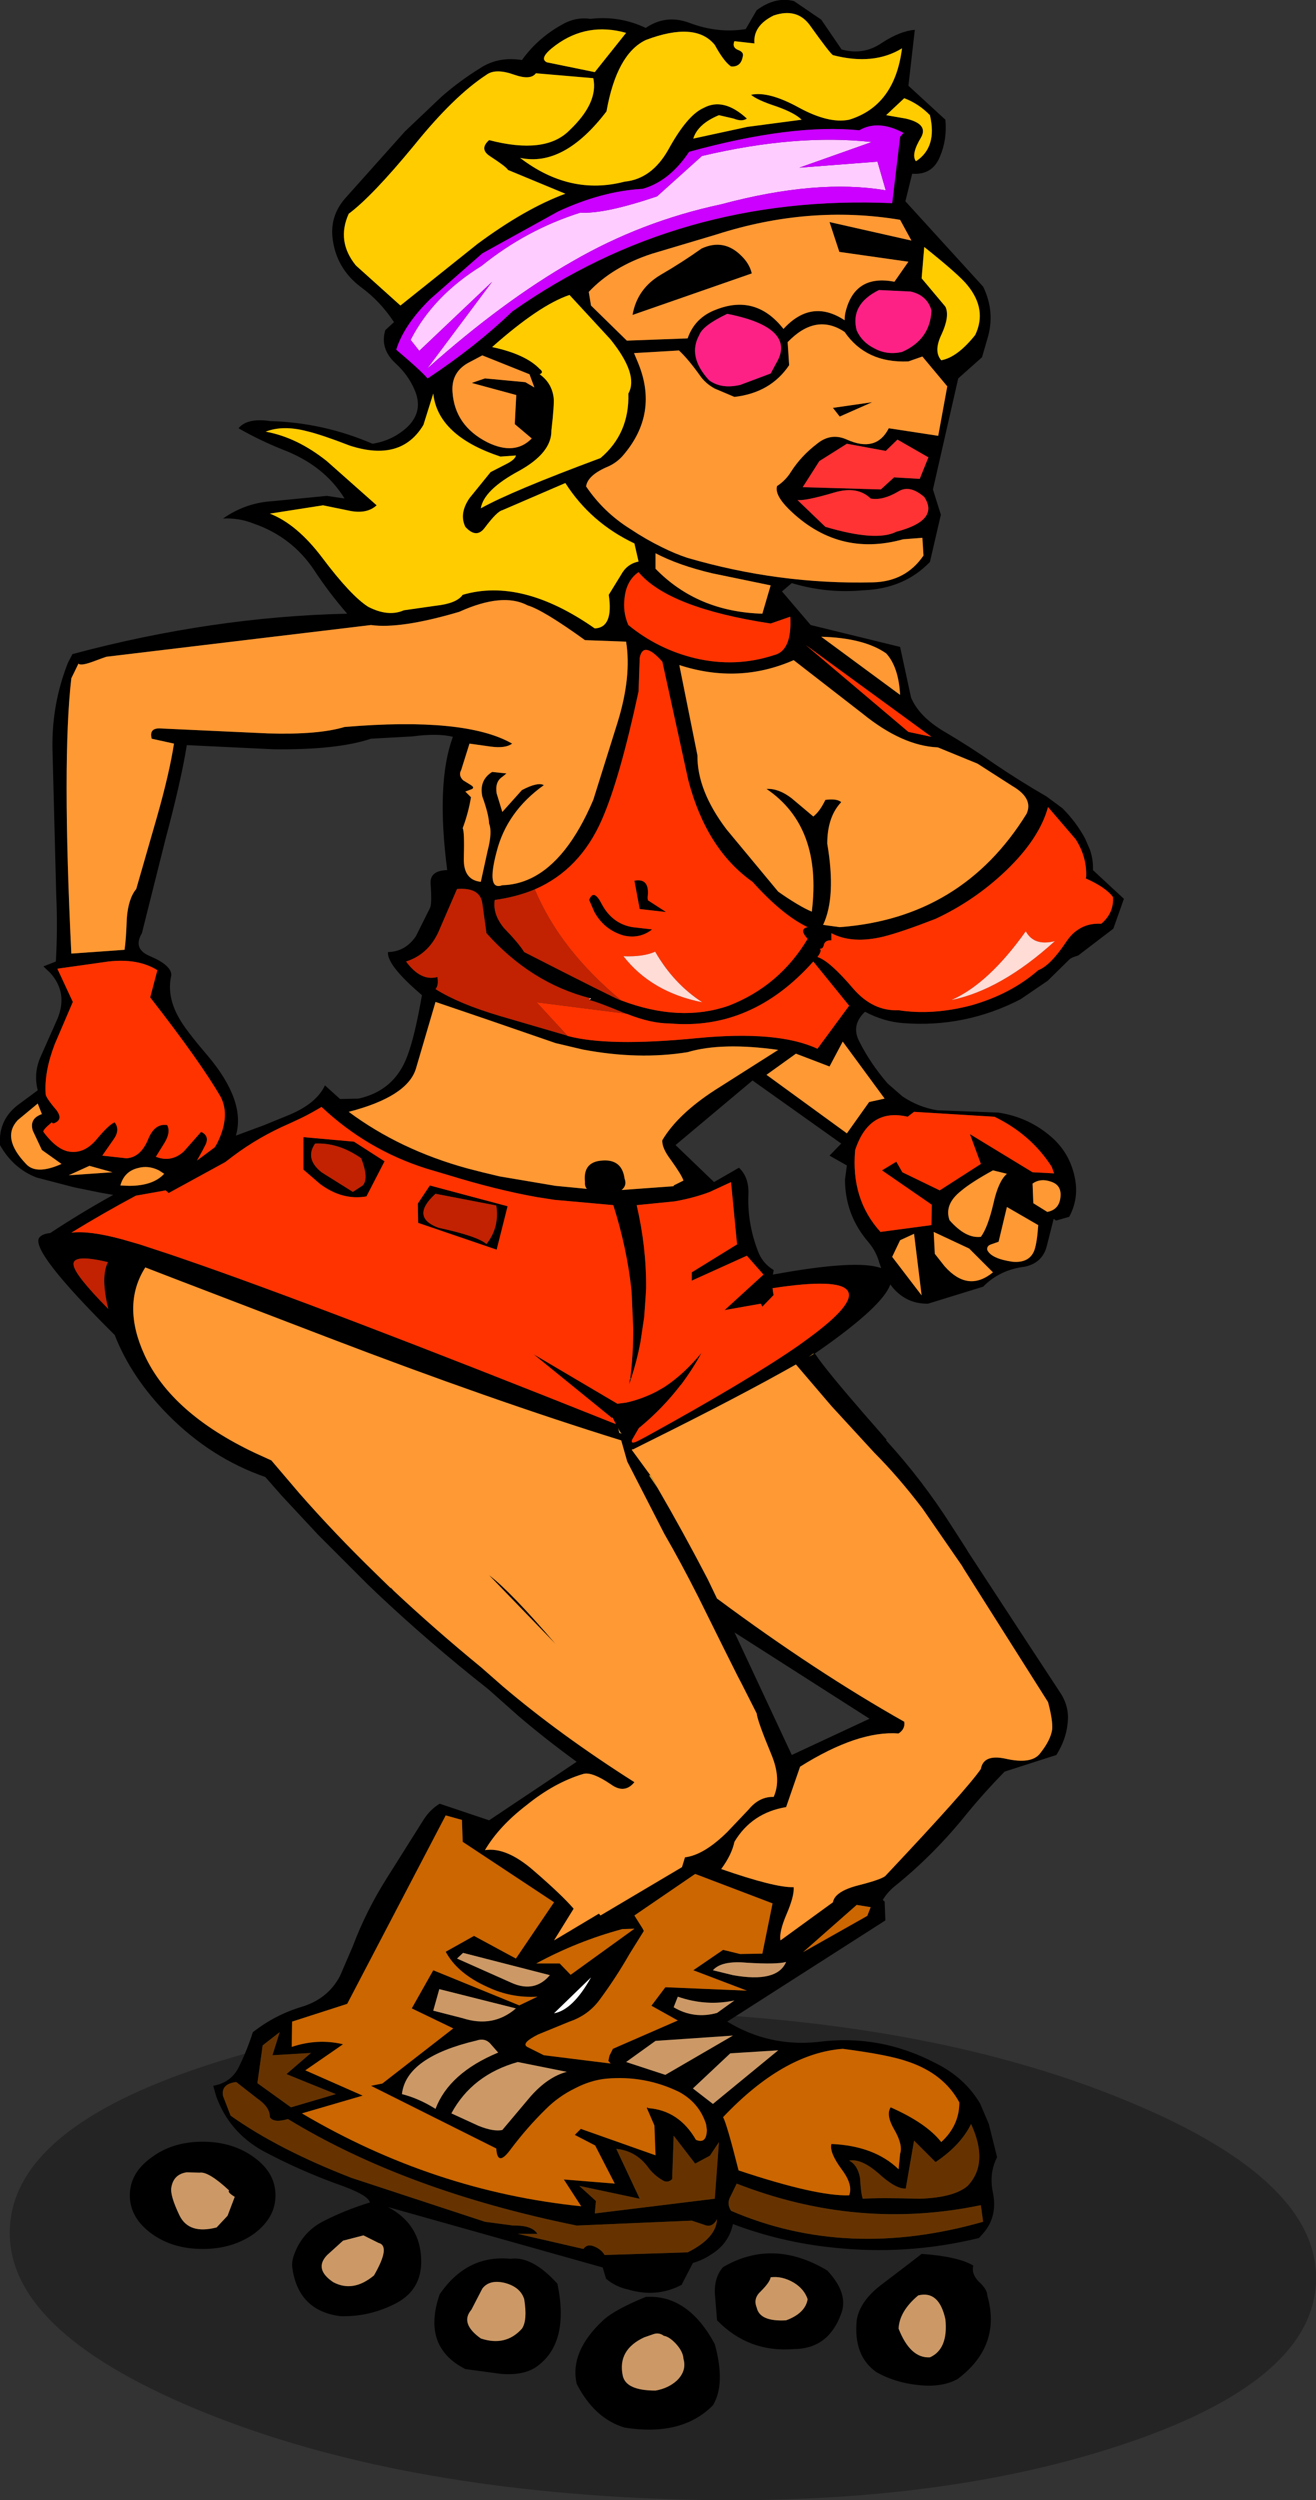
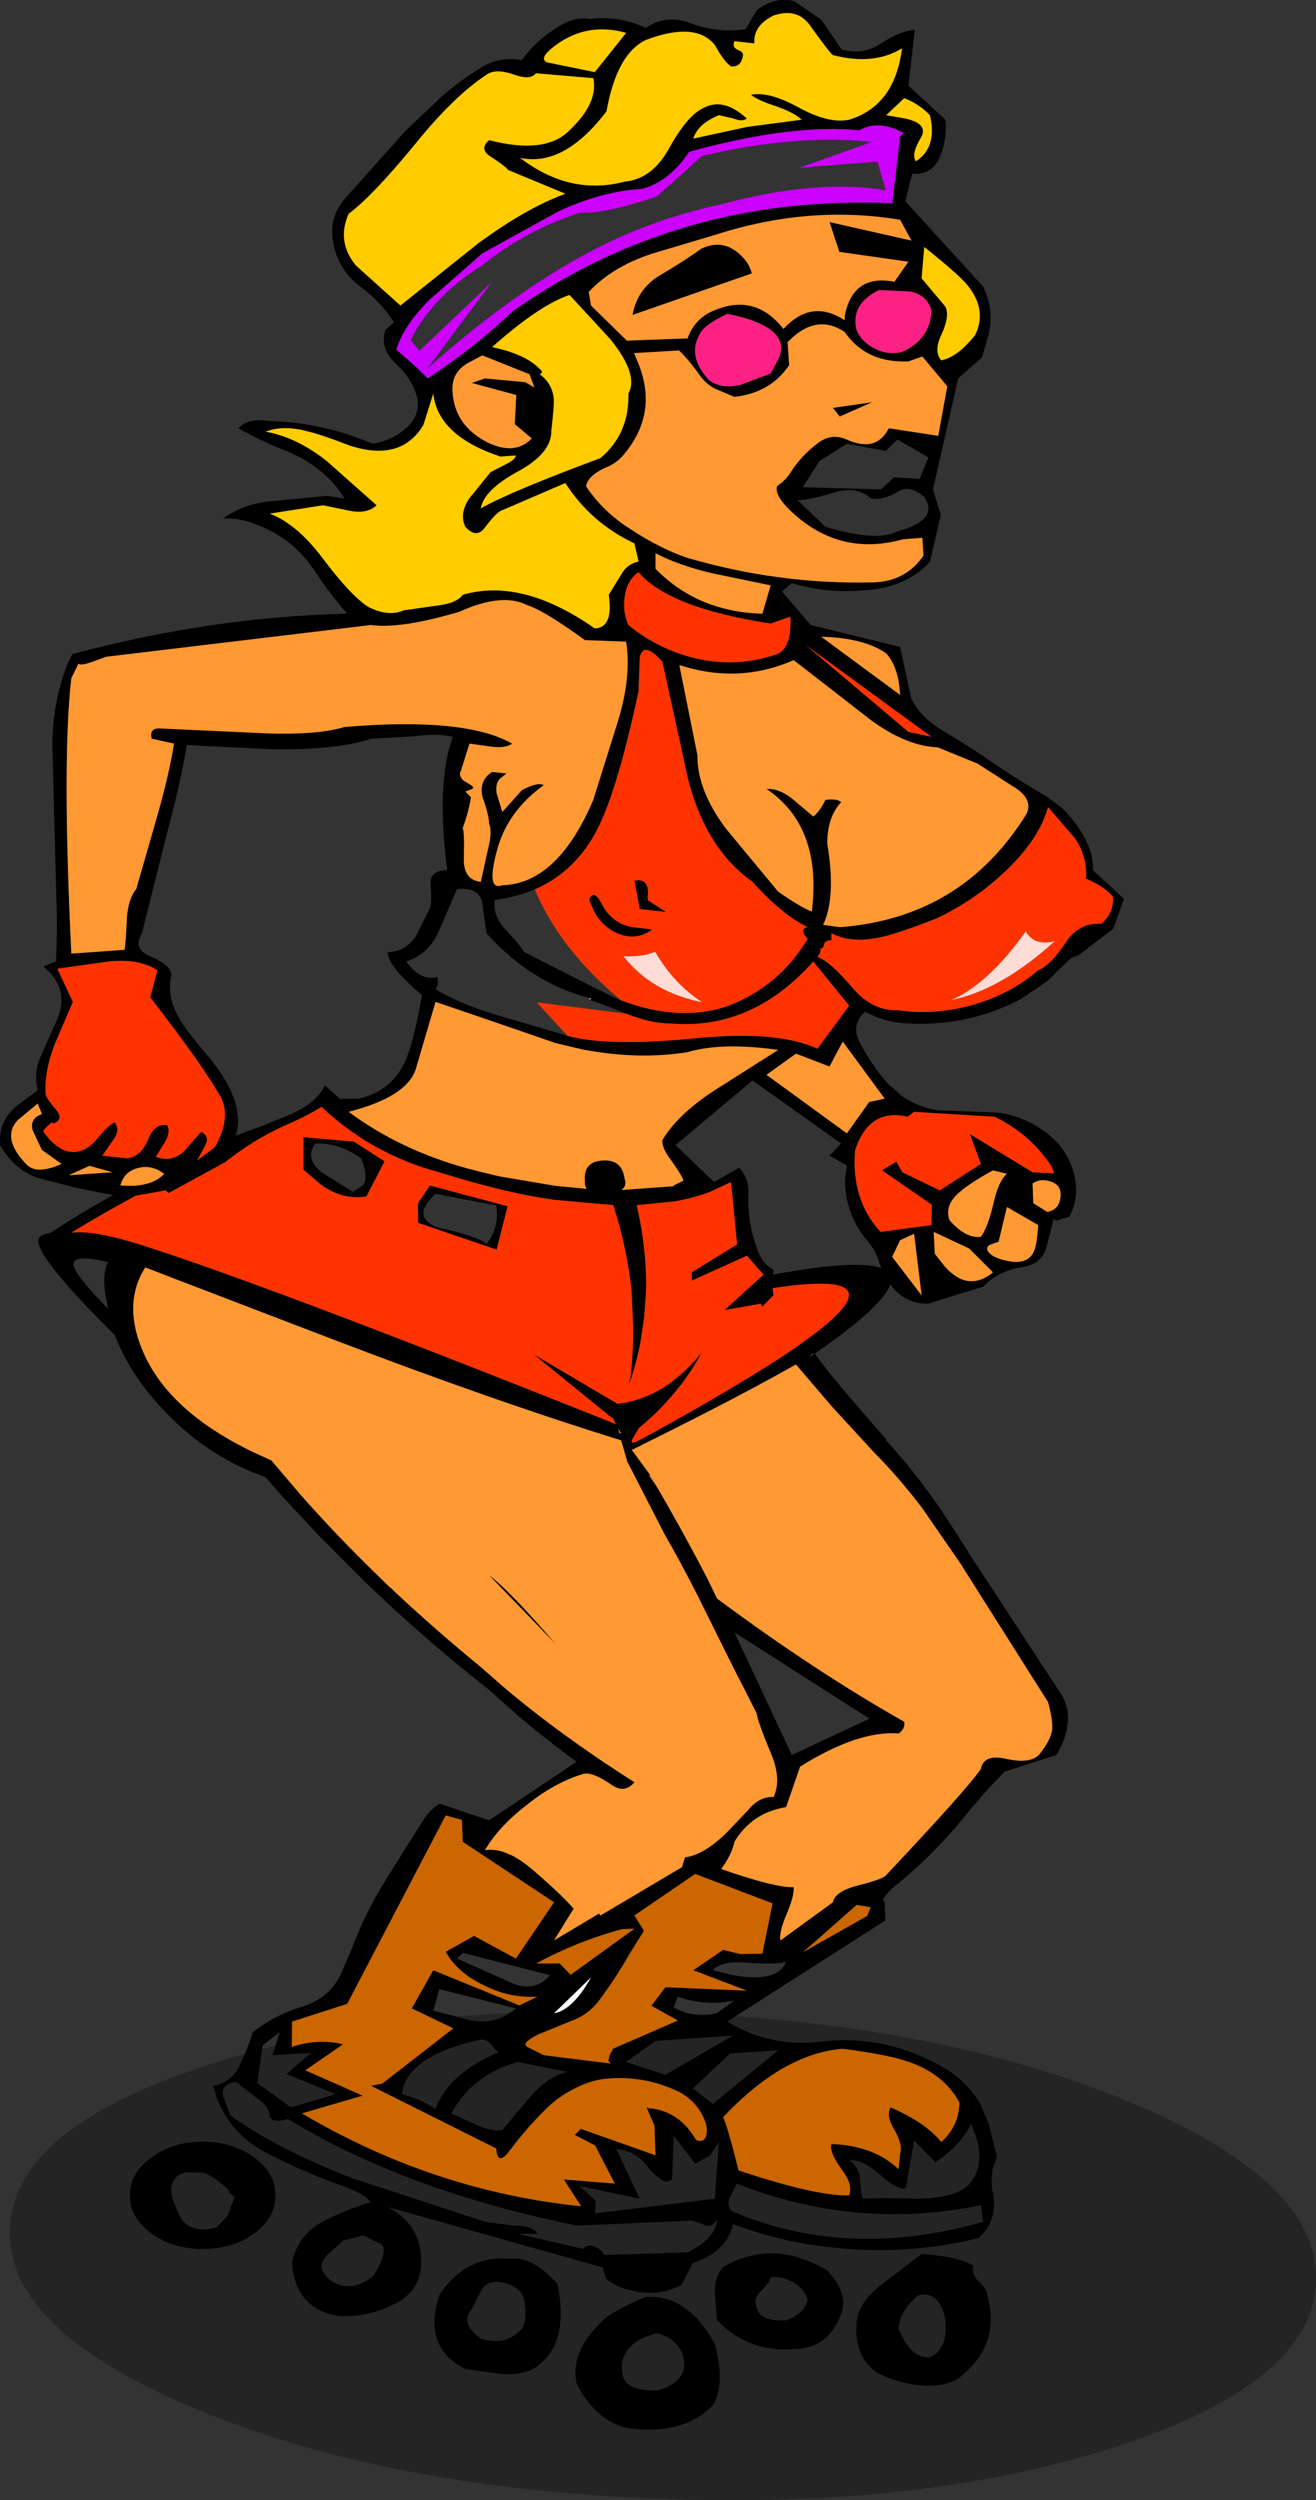
<svg xmlns="http://www.w3.org/2000/svg" height="331.0px" width="174.35px">
  <rect width="100%" height="100%" fill="#333333" stroke="none" />
  <g transform="matrix(1.0, 0.0, 0.0, 1.0, 92.4, 124.65)">
    <path d="M81.95 177.5 Q81.4 190.8 55.7 199.2 30.0 207.6 -5.85 206.15 -41.7 204.65 -66.65 194.2 -91.6 183.75 -91.1 170.45 -90.6 157.1 -64.9 148.75 -39.2 140.35 -3.3 141.8 32.55 143.25 57.5 153.75 82.5 164.2 81.95 177.5" fill="#000000" fill-opacity="0.302" fill-rule="evenodd" stroke="none" />
    <path d="M17.95 -117.35 Q17.55 -117.6 14.9 -121.3 13.2 -123.65 10.1 -122.6 7.35 -121.25 7.55 -118.9 L4.9 -119.2 Q4.55 -118.4 5.35 -118.05 6.2 -117.75 6.0 -117.15 5.75 -115.75 4.45 -115.85 3.5 -116.5 2.3 -118.7 -0.25 -121.85 -6.85 -119.35 -10.7 -117.5 -12.05 -109.9 -17.7 -102.5 -23.5 -103.75 -16.9 -98.7 -9.65 -100.6 -6.05 -100.95 -3.85 -104.85 -1.35 -109.4 0.8 -110.35 3.45 -111.8 6.55 -108.95 5.9 -108.5 4.8 -108.95 L2.85 -109.4 Q0.05 -108.25 -0.55 -106.3 L6.6 -107.85 13.8 -108.8 Q12.9 -109.7 10.5 -110.55 7.9 -111.4 7.1 -112.1 9.45 -112.6 13.45 -110.4 17.4 -108.25 20.1 -108.8 26.15 -110.65 27.1 -118.25 23.35 -115.95 17.95 -117.35 M19.1 -118.1 Q22.0 -117.3 24.4 -118.95 26.85 -120.55 28.8 -120.7 L27.95 -113.3 32.85 -108.8 Q33.1 -106.15 32.1 -103.85 31.1 -101.45 28.45 -101.65 L27.55 -98.0 37.85 -86.7 Q39.5 -83.3 38.4 -79.75 L37.7 -77.35 34.55 -74.55 31.2 -59.85 32.25 -56.5 30.8 -50.25 Q27.4 -46.7 21.95 -46.5 17.15 -46.05 12.5 -47.45 L11.2 -46.35 15.0 -41.9 26.85 -39.0 28.3 -32.3 Q29.35 -29.8 32.6 -27.85 36.1 -25.8 39.3 -23.55 42.7 -21.25 46.25 -19.2 L48.35 -17.65 Q50.15 -15.85 51.35 -13.65 L52.0 -12.15 Q52.45 -10.85 52.4 -9.45 L56.5 -5.65 55.1 -1.7 50.45 1.85 49.85 2.05 Q49.4 2.2 49.05 2.6 L46.4 5.2 42.8 7.65 Q35.45 11.45 27.2 10.8 24.65 10.6 22.2 9.3 20.35 11.05 21.4 13.15 22.9 16.15 25.2 18.8 L27.15 20.5 Q29.3 21.95 31.8 22.35 L39.85 22.65 Q43.6 23.2 46.5 25.55 49.4 27.85 50.05 31.55 50.5 34.15 49.25 36.45 L47.5 36.95 47.2 36.7 46.25 40.45 Q45.65 42.55 43.4 43.05 40.05 43.45 37.85 45.7 L30.55 47.95 Q27.75 48.0 25.9 45.85 L25.55 45.4 Q24.6 48.2 16.35 54.0 L15.55 54.55 15.7 54.75 Q17.05 56.75 21.95 62.4 L25.05 65.95 25.0 66.05 Q29.8 71.3 33.65 77.35 L35.65 80.45 35.85 80.8 43.6 92.65 48.0 99.35 Q49.3 101.25 49.05 103.45 48.85 105.65 47.55 107.7 L40.7 109.9 Q38.05 112.6 35.75 115.4 31.4 120.85 26.05 125.15 25.15 125.9 24.55 126.9 L24.8 127.1 24.9 129.6 3.95 143.0 Q9.45 146.35 15.9 145.7 24.1 144.6 31.55 148.5 35.4 150.4 37.45 153.85 L38.6 156.55 39.7 160.95 Q38.6 163.1 39.15 165.65 39.8 168.85 37.8 171.1 L37.3 171.65 Q27.65 174.0 17.8 172.9 11.05 172.2 4.7 169.8 4.15 172.45 1.7 173.9 0.65 174.6 -0.6 174.95 L-2.1 177.85 Q-5.4 179.6 -9.25 178.45 -10.85 178.1 -12.1 177.05 L-12.55 175.55 -41.0 167.55 Q-36.75 169.8 -36.6 174.45 -36.45 178.7 -40.35 180.5 -43.65 182.1 -47.3 182.0 -52.8 181.3 -53.65 175.75 -53.8 174.85 -53.45 173.9 -52.4 170.95 -49.7 169.5 -46.7 167.95 -43.4 166.95 -43.55 166.05 -46.9 164.8 -52.45 162.85 -57.6 160.1 -62.05 157.6 -63.75 152.9 L-64.15 151.5 Q-61.9 151.1 -60.85 149.2 -59.7 146.9 -58.9 144.4 -55.95 142.1 -52.45 141.05 -48.95 140.0 -47.35 136.95 L-45.65 133.0 Q-43.9 128.35 -41.15 124.0 L-36.3 116.3 Q-35.45 114.95 -34.15 114.15 L-27.6 116.35 -16.0 108.6 Q-20.0 105.7 -23.7 102.55 L-27.7 99.0 Q-35.45 92.9 -42.45 86.3 L-43.75 85.05 -50.25 78.55 -55.05 73.4 -57.25 70.9 Q-64.45 68.4 -70.1 62.7 -75.0 57.75 -77.2 52.1 -88.65 40.75 -87.15 39.15 -86.75 38.7 -85.75 38.6 -81.65 35.9 -77.4 33.55 L-79.1 33.25 -82.55 32.55 -87.55 31.25 Q-90.65 30.05 -92.4 26.95 -92.65 23.45 -89.7 21.4 L-87.4 19.7 Q-88.0 17.35 -86.95 15.1 L-84.75 10.15 Q-83.4 6.75 -85.75 4.15 L-86.65 3.3 -85.0 2.65 Q-84.75 -1.75 -84.95 -6.15 L-85.45 -25.55 Q-85.55 -31.45 -83.4 -36.9 L-82.8 -38.05 Q-64.3 -43.0 -46.4 -43.4 -48.8 -46.15 -50.8 -49.2 -53.75 -53.6 -58.85 -55.35 -60.75 -56.1 -62.85 -56.0 -59.85 -58.1 -56.25 -58.3 L-49.1 -59.0 -46.75 -58.65 Q-49.45 -63.05 -55.0 -65.15 -58.0 -66.35 -60.8 -67.95 -59.65 -69.35 -56.6 -68.9 -49.55 -68.7 -43.05 -65.9 -40.45 -66.3 -38.5 -68.05 -36.2 -70.2 -37.5 -73.1 -38.35 -75.05 -40.0 -76.55 -42.1 -78.5 -41.35 -80.95 L-40.2 -82.0 Q-42.05 -84.8 -44.6 -86.65 -47.9 -89.15 -48.35 -93.2 -48.65 -96.05 -46.75 -98.3 L-38.75 -107.25 -33.9 -111.85 Q-31.5 -113.95 -28.75 -115.65 -26.35 -117.2 -23.25 -116.7 -21.2 -119.55 -18.1 -121.3 -16.2 -122.45 -14.2 -122.15 -10.3 -122.6 -6.85 -120.95 -4.15 -122.8 -1.0 -121.6 2.75 -120.2 6.4 -120.8 L7.85 -123.3 Q10.35 -125.15 12.8 -124.5 L16.4 -122.05 19.1 -118.1 M27.6 -108.95 Q30.6 -108.25 29.65 -106.5 28.25 -104.2 28.95 -103.3 31.8 -105.15 30.8 -109.4 29.35 -110.9 27.4 -111.65 L25.0 -109.4 27.6 -108.95 M26.85 -106.55 L27.3 -107.05 Q23.95 -108.85 21.45 -107.4 12.55 -108.3 -1.1 -104.55 -3.7 -100.65 -7.25 -99.65 -12.65 -99.35 -18.45 -96.65 L-28.5 -91.1 -35.4 -85.05 Q-38.9 -81.6 -39.9 -78.35 -36.75 -75.7 -35.75 -74.55 -29.4 -78.75 -24.55 -83.4 -2.4 -99.0 25.8 -97.75 L26.85 -106.55 M30.05 -91.95 L29.7 -87.8 32.85 -84.05 Q33.45 -82.8 32.35 -80.4 31.25 -78.15 32.3 -76.95 34.45 -77.35 36.8 -80.3 38.4 -83.65 35.8 -86.85 34.75 -88.2 30.05 -91.95 M26.1 -87.35 L27.95 -90.0 18.8 -91.3 17.5 -95.25 28.35 -92.8 26.85 -95.55 Q14.8 -97.55 2.5 -93.6 L-6.05 -91.05 Q-11.25 -89.35 -14.4 -86.0 L-14.1 -84.2 -9.35 -79.55 -1.3 -79.85 Q-0.35 -82.6 2.45 -83.65 7.75 -85.75 11.4 -81.1 15.1 -85.15 19.5 -82.25 19.5 -82.9 19.65 -83.45 20.9 -88.35 26.1 -87.35 M28.25 -86.05 L24.05 -86.25 Q20.2 -84.35 21.1 -80.9 21.8 -79.35 23.4 -78.55 25.1 -77.6 27.1 -78.05 30.85 -79.7 31.0 -83.55 30.45 -85.55 28.25 -86.05 M29.8 -77.45 L27.95 -76.8 Q22.35 -76.55 19.5 -80.7 15.7 -83.25 11.95 -79.35 L12.15 -76.3 Q9.7 -72.65 4.9 -72.1 L2.3 -73.2 Q1.2 -73.8 0.5 -74.7 -1.2 -77.1 -2.45 -78.25 L-8.4 -77.9 -7.9 -76.7 Q-5.05 -69.9 -9.9 -64.3 -10.7 -63.4 -11.8 -62.9 -14.55 -61.75 -14.75 -60.25 -12.45 -56.85 -8.95 -54.65 -6.85 -53.25 -4.7 -52.2 -3.0 -51.35 -1.35 -50.8 10.8 -47.25 23.25 -47.55 27.6 -47.65 29.95 -51.1 L29.8 -53.45 27.25 -53.25 Q18.6 -50.85 12.1 -57.25 10.2 -59.15 10.55 -60.3 11.7 -61.05 12.4 -62.2 13.75 -64.3 15.85 -65.9 17.7 -67.4 19.8 -66.45 23.7 -64.7 25.35 -67.95 L31.9 -66.95 33.1 -73.5 29.8 -77.45 M5.8 -90.8 Q6.9 -89.75 7.2 -88.45 L-8.6 -82.95 Q-8.0 -86.4 -4.9 -88.25 -2.05 -89.9 0.55 -91.75 3.5 -93.1 5.8 -90.8 M3.95 -83.1 Q0.7 -81.55 0.25 -80.3 -1.35 -77.45 1.55 -74.3 3.2 -73.1 5.7 -73.7 L9.7 -75.2 10.7 -77.05 Q11.25 -78.2 11.0 -79.2 10.3 -81.85 3.95 -83.1 M19.8 -65.9 L16.15 -63.6 13.95 -60.15 24.3 -59.85 26.05 -61.45 29.45 -61.25 30.6 -64.1 26.5 -66.45 24.95 -64.95 19.8 -65.9 M17.95 -70.65 L23.15 -71.4 18.85 -69.5 17.95 -70.65 M13.25 -58.45 L16.95 -54.9 Q23.7 -52.9 26.35 -54.25 32.1 -55.75 30.05 -58.85 28.15 -60.5 26.65 -59.6 24.55 -58.35 22.95 -58.65 21.2 -60.35 18.15 -59.45 14.25 -58.3 13.25 -58.45 M31.85 -25.7 Q27.15 -25.9 21.9 -30.15 L12.75 -37.25 Q5.45 -34.05 -2.4 -36.6 L0.0 -24.65 Q-0.05 -20.0 3.85 -14.85 L10.7 -6.6 Q13.4 -4.7 15.15 -3.95 16.55 -15.2 9.15 -20.2 10.75 -20.3 12.5 -18.95 L15.35 -16.55 Q16.2 -17.2 16.95 -18.75 18.5 -18.95 19.05 -18.45 17.2 -16.5 17.2 -12.95 18.4 -5.9 16.65 -2.2 L18.85 -1.9 Q35.05 -3.1 43.6 -16.9 44.55 -18.95 41.7 -20.6 L37.1 -23.55 31.85 -25.7 M26.85 -32.65 Q26.65 -36.35 25.0 -38.15 22.05 -40.2 16.4 -40.35 L26.85 -32.65 M12.3 -43.0 L9.7 -42.1 Q-3.8 -44.15 -7.8 -48.9 -9.4 -47.8 -9.65 -45.5 -9.9 -43.6 -9.15 -41.9 -5.25 -38.7 -0.3 -37.5 5.05 -36.25 10.1 -37.9 12.55 -38.45 12.3 -43.0 M27.95 -27.75 L31.0 -27.1 14.35 -39.25 27.95 -27.75 M9.7 -47.15 L1.95 -48.75 Q-2.5 -49.8 -5.55 -51.4 L-5.55 -49.35 Q0.0 -43.65 8.6 -43.4 L9.7 -47.15 M-10.1 7.8 Q-2.3 10.75 4.15 8.5 10.85 5.9 14.6 -0.35 13.4 -1.65 14.6 -1.9 11.25 -3.5 7.3 -7.9 1.2 -12.2 -1.2 -21.3 L-4.65 -37.05 Q-7.2 -39.9 -7.65 -37.55 L-7.8 -33.1 Q-10.3 -21.5 -12.65 -16.15 -15.55 -9.5 -21.55 -6.9 -23.95 -5.9 -26.85 -5.5 -27.15 -3.6 -25.6 -1.75 -23.7 0.2 -22.95 1.4 -11.0 7.5 -10.15 7.8 L-10.1 7.8 M47.25 30.7 L46.95 29.85 Q44.2 25.55 39.35 23.2 L28.7 22.55 27.85 23.2 Q22.75 22.0 20.9 27.6 20.3 34.1 24.25 38.45 L31.0 37.55 31.05 34.85 24.45 30.3 26.35 29.15 27.15 30.55 32.1 32.95 37.55 29.45 36.1 25.5 44.4 30.55 47.25 30.7 M17.75 -1.1 L17.75 -0.15 Q16.9 -0.2 16.75 0.45 16.65 1.0 16.2 0.95 16.55 1.2 15.9 2.05 17.5 2.55 20.65 6.25 23.25 9.25 26.65 9.1 31.15 9.8 36.3 8.45 41.55 6.95 45.15 3.8 46.75 3.2 48.85 0.05 49.55 -1.0 50.4 -1.55 51.7 -2.45 53.5 -2.35 55.2 -3.8 55.05 -5.9 54.05 -7.2 51.45 -8.35 L51.5 -8.6 Q51.6 -11.2 50.1 -13.55 L46.45 -17.8 Q45.3 -13.6 40.85 -9.35 36.7 -5.4 31.55 -3.0 27.05 -1.25 24.65 -0.65 20.5 0.35 17.75 -1.1 M2.35 19.65 L10.7 14.35 Q3.25 13.3 -1.3 14.65 -7.8 15.7 -15.2 14.3 L-18.8 13.45 Q-29.5 9.75 -34.7 8.0 L-37.3 16.85 Q-38.45 20.55 -46.2 22.55 -39.4 27.6 -30.45 30.05 L-28.5 30.55 -26.2 31.1 -18.8 32.35 -14.65 32.75 Q-14.95 32.4 -14.9 31.85 -15.2 29.15 -12.6 29.0 -10.0 28.8 -9.65 31.4 -9.3 32.3 -10.05 32.9 L-3.15 32.4 -3.15 32.3 -1.85 31.65 Q-2.1 30.9 -3.5 28.95 -4.75 27.3 -4.65 26.3 -2.6 22.85 2.35 19.65 M22.75 21.25 L24.8 20.8 19.25 13.25 17.5 16.55 13.05 14.85 9.15 17.65 19.8 25.4 22.75 21.25 M41.75 42.4 Q44.0 42.6 44.65 40.85 45.0 39.8 45.15 37.55 L41.0 35.15 39.9 39.75 38.9 40.1 Q38.3 40.3 38.4 40.85 38.95 42.0 41.75 42.4 M44.4 32.05 L44.5 34.65 46.35 35.8 Q47.95 35.5 48.1 33.8 48.25 32.25 46.85 31.8 45.45 31.3 44.4 32.05 M-17.2 12.5 Q-11.85 13.95 -0.1 12.8 10.65 11.75 15.9 14.2 L20.1 8.5 15.35 2.65 Q7.2 11.8 -3.65 10.85 -6.15 10.85 -9.3 9.6 L-9.5 9.55 Q-13.35 7.95 -14.35 7.75 L-14.1 7.55 -14.25 7.5 Q-22.05 5.5 -27.95 -1.1 L-28.5 -5.05 Q-28.8 -7.2 -31.85 -6.95 L-34.1 -1.75 Q-35.45 1.65 -38.6 2.65 -36.65 5.3 -34.45 4.7 -34.25 5.8 -34.7 6.3 -31.6 8.25 -26.2 9.85 L-17.3 12.45 -17.2 12.5 M19.05 26.75 L7.3 18.4 -2.9 26.95 2.2 31.85 5.5 29.95 Q6.85 31.2 6.75 33.5 6.6 37.3 8.0 40.95 8.6 42.6 10.1 43.5 L10.0 44.1 Q21.15 42.05 24.35 43.25 L24.1 42.55 Q23.7 41.05 22.65 39.8 19.55 36.2 19.55 31.5 L19.8 29.65 17.5 28.35 19.05 26.75 M-11.3 63.1 L-21.7 54.65 -10.6 61.2 -9.45 61.05 Q-7.4 60.6 -5.45 59.6 L-4.4 59.0 Q-1.8 57.3 0.55 54.45 -0.65 56.65 -2.15 58.65 L-2.25 58.75 Q-4.55 61.75 -7.55 64.25 L-7.75 64.4 -8.65 65.95 Q-8.9 66.65 -7.85 66.1 L-6.8 65.55 Q6.75 58.1 13.45 53.45 L14.55 52.65 Q27.55 43.2 9.95 45.9 L10.05 46.6 10.1 46.8 8.6 48.35 8.4 47.95 3.6 48.8 8.75 44.1 6.55 41.6 -0.75 44.9 -0.75 43.8 5.25 40.1 4.45 31.85 4.35 31.9 1.65 33.15 Q-0.45 33.95 -3.0 34.4 L-8.0 34.9 -8.05 34.9 Q-6.75 40.5 -6.8 45.9 L-6.85 46.85 -7.05 49.7 -7.55 53.05 Q-8.0 55.45 -8.8 57.9 L-8.9 57.85 Q-8.65 55.8 -8.55 53.7 L-8.5 51.5 -8.7 46.85 -8.75 46.1 Q-9.35 40.55 -11.15 34.9 L-18.95 34.2 -21.2 33.85 Q-26.6 32.9 -33.25 30.85 L-35.95 30.05 Q-43.8 27.55 -49.8 21.9 -51.2 22.75 -52.65 23.45 L-54.05 24.1 Q-58.1 25.85 -61.5 28.4 L-62.55 29.2 -70.05 33.3 -70.45 32.95 -74.4 33.65 Q-78.7 35.95 -82.95 38.55 -80.55 38.25 -76.15 39.45 L-73.9 40.1 -69.95 41.4 -68.05 42.05 Q-50.0 48.25 -10.8 63.9 L-11.15 63.2 -11.25 63.0 -11.3 63.1 M-8.8 57.9 L-9.05 58.65 -8.95 57.95 -8.8 57.9 M31.3 38.45 L31.45 41.35 32.75 43.0 Q35.85 46.5 39.15 43.8 L36.0 40.65 31.3 38.45 M26.85 39.55 L25.8 41.75 29.7 46.85 28.7 38.7 26.85 39.55 M34.95 33.0 Q32.65 34.8 33.4 36.9 35.55 39.35 37.55 39.1 38.45 37.9 39.2 34.75 39.85 31.75 41.0 30.75 L39.15 30.3 Q36.25 31.9 34.95 33.0 M15.4 54.6 L15.35 54.55 14.75 55.0 15.4 54.6 M-5.25 72.4 Q-1.85 78.25 1.35 84.4 L2.6 87.0 2.75 87.1 Q15.7 96.7 27.4 103.3 27.55 104.25 26.65 104.85 21.25 104.45 13.6 109.25 L11.75 114.6 Q7.2 115.35 4.9 119.2 4.55 120.9 3.15 122.8 10.35 125.3 12.75 125.2 12.85 126.35 11.8 128.8 10.8 131.15 11.0 132.25 L17.95 127.2 Q18.2 125.75 21.35 124.95 24.7 124.1 25.0 123.6 35.7 112.25 37.55 109.55 37.9 107.55 40.85 108.2 44.2 108.95 45.35 107.55 46.8 105.75 47.0 104.3 47.1 103.15 46.45 100.7 L35.25 83.0 35.05 82.65 29.8 75.05 Q26.6 70.85 23.45 67.7 L17.75 61.5 13.05 56.0 Q5.45 60.3 -6.45 66.2 L-8.55 67.25 -8.6 67.2 -8.7 67.3 -6.25 70.65 -6.4 70.7 -5.25 72.4 M4.95 91.5 L4.9 91.45 12.5 107.7 22.8 102.9 4.95 91.5 M-40.25 85.95 Q-34.75 91.1 -28.65 96.1 L-25.8 98.6 Q-18.2 105.05 -8.35 111.3 -9.65 112.9 -11.45 111.6 -13.95 109.9 -15.1 110.2 -18.95 111.35 -22.65 114.35 -26.3 117.15 -28.15 120.3 -25.3 119.85 -21.65 123.05 -18.0 126.2 -16.4 128.05 L-19.0 132.25 -13.05 128.7 -12.85 128.95 -2.05 122.55 -1.65 121.25 Q0.85 120.95 3.95 117.9 L6.8 114.9 Q8.2 113.2 10.1 113.25 11.15 110.9 9.8 107.65 7.95 103.2 7.85 102.2 L5.85 98.25 5.3 97.2 3.45 93.5 0.1 86.75 Q-2.2 82.2 -4.4 78.4 L-9.3 68.85 -10.1 66.05 Q-27.35 60.7 -48.9 52.45 L-68.35 45.0 -70.3 44.25 -73.15 43.15 Q-76.3 48.1 -73.25 54.75 -69.7 62.45 -58.65 67.7 L-56.45 68.7 -52.7 73.1 Q-48.0 78.45 -42.7 83.6 L-40.65 85.6 -40.25 85.95 M5.65 134.05 L8.6 134.0 9.95 127.35 -0.3 123.45 -8.35 128.95 -7.25 130.7 -7.1 131.0 -9.0 134.05 Q-10.8 137.2 -12.95 140.1 -14.45 142.15 -16.95 143.0 L-21.1 144.7 Q-23.4 145.85 -22.55 146.35 L-20.35 147.45 -11.5 148.55 -11.8 148.2 -11.65 147.5 -11.2 146.6 -2.6 142.85 -6.1 140.9 -4.25 138.45 6.55 138.9 -0.55 136.2 3.4 133.5 5.65 134.05 M10.7 146.8 L4.35 147.2 -0.6 151.85 2.05 153.9 10.7 146.8 M2.6 141.85 L4.9 140.2 Q1.15 141.0 -2.6 139.7 L-3.15 141.1 Q-0.45 142.7 2.6 141.85 M2.05 136.2 L4.7 136.85 Q10.55 137.9 11.75 135.1 10.5 135.45 6.5 135.2 3.2 134.9 2.05 136.2 M27.9 148.3 Q25.4 147.4 19.25 146.6 11.4 147.2 3.4 155.65 3.9 156.55 5.45 162.7 15.8 166.15 20.1 166.0 20.65 164.6 19.1 162.55 17.45 160.3 17.75 159.2 23.45 159.45 26.65 162.55 L26.85 160.5 Q27.25 159.3 26.05 157.25 24.95 155.35 25.6 154.35 30.35 156.45 32.3 158.95 34.7 156.75 34.7 153.7 32.65 149.9 27.9 148.3 M22.95 127.85 L21.1 127.55 14.0 133.8 22.5 129.0 22.95 127.85 M37.85 169.5 L37.55 167.3 Q21.25 170.7 5.2 164.45 L4.35 166.2 Q3.85 167.1 4.45 168.05 19.8 174.65 37.85 169.5 M27.6 165.1 Q26.3 165.2 24.0 163.1 21.7 161.1 20.1 161.4 21.25 162.0 21.55 163.75 21.65 165.7 21.9 166.45 24.1 166.3 29.45 166.45 34.0 166.3 35.8 164.75 38.65 161.75 36.25 156.55 34.9 159.35 31.55 161.6 L28.7 158.75 27.6 165.1 M1.25 157.35 L1.15 156.6 Q0.25 153.75 -2.45 152.3 -7.0 150.1 -12.05 150.55 -14.15 150.75 -16.25 151.85 -18.4 152.9 -20.1 154.6 -22.55 157.0 -24.7 159.85 -26.5 162.35 -26.65 159.8 L-43.25 151.5 -41.75 151.2 -32.35 143.9 -37.85 141.25 -35.0 136.2 -23.6 140.85 -21.2 139.7 Q-24.65 139.9 -27.75 138.45 -31.8 136.65 -33.35 133.75 L-29.6 131.65 -24.05 134.65 -19.0 127.2 -31.1 119.2 -31.2 116.3 -33.35 115.7 -46.4 140.65 -53.7 143.0 -53.75 146.35 Q-50.3 145.2 -46.95 146.0 L-51.95 149.45 -44.35 152.8 -52.4 155.15 Q-34.95 165.45 -15.4 167.45 L-17.7 163.9 -10.95 164.45 -13.55 159.4 -16.25 158.0 -15.45 157.2 -5.55 160.7 -5.7 156.75 -6.7 154.45 Q-6.6 154.25 -6.55 154.45 -2.45 154.75 -0.2 158.65 1.2 159.25 1.25 157.35 M2.6 169.15 Q1.95 170.35 0.9 169.9 L-0.75 169.35 -16.0 170.0 Q-38.65 165.4 -54.25 155.9 -56.15 156.45 -56.65 155.65 -56.6 154.35 -58.35 153.15 L-61.1 151.0 Q-63.15 151.25 -62.85 152.85 L-61.85 155.45 Q-55.5 159.95 -45.8 163.7 L-28.15 169.5 -24.4 170.0 Q-21.9 169.95 -21.2 171.1 L-23.8 171.1 -15.1 173.1 Q-14.6 172.35 -13.6 172.8 -12.7 173.2 -12.3 173.9 L-1.3 173.55 Q2.5 171.65 2.6 169.15 M2.85 158.95 L1.65 160.75 -0.3 161.8 -3.15 158.1 -3.35 163.85 Q-3.85 164.35 -4.45 164.1 -5.8 163.35 -6.6 162.2 -8.2 160.1 -10.75 159.85 L-7.65 166.45 -15.65 164.75 -13.45 166.75 -13.6 168.4 2.3 166.45 2.85 158.95 M19.05 181.65 Q17.35 186.35 12.75 186.35 6.8 186.85 2.6 182.55 L2.3 178.9 Q2.25 176.8 3.4 175.5 10.0 171.65 17.2 175.95 20.05 179.0 19.05 181.65 M14.6 179.75 Q14.15 178.4 12.75 177.55 11.2 176.65 9.7 176.85 9.6 177.5 8.4 178.7 7.35 179.65 7.85 180.85 8.25 182.75 11.75 182.55 14.3 181.6 14.6 179.75 M2.05 193.8 Q-2.05 197.95 -9.65 196.75 -13.65 195.55 -16.0 190.95 -16.95 186.7 -12.5 182.55 -11.0 181.15 -6.85 179.45 -1.25 179.1 2.3 185.7 3.75 191.0 2.05 193.8 M38.4 179.25 Q40.3 185.9 34.5 190.3 32.35 191.5 29.1 191.1 26.05 190.75 23.7 189.4 20.65 187.25 21.1 182.55 21.5 179.95 24.55 177.7 29.35 174.05 29.7 173.75 34.55 174.1 36.55 175.3 36.25 176.35 37.25 177.4 38.4 178.45 38.4 179.25 M29.25 179.25 Q26.75 181.35 26.65 183.65 28.2 187.6 30.8 187.45 33.25 186.35 32.85 182.4 32.0 178.55 29.25 179.25 M-19.95 -116.4 L-13.6 -115.1 -9.45 -120.3 Q-14.6 -121.75 -18.8 -118.65 -21.1 -116.95 -19.95 -116.4 M-21.4 -114.95 Q-22.1 -114.0 -24.25 -114.75 -26.75 -115.65 -27.95 -114.75 -32.25 -111.95 -37.5 -105.45 -43.1 -98.65 -46.2 -96.35 -47.85 -92.7 -45.25 -89.5 L-39.35 -84.2 -29.15 -92.35 Q-22.8 -97.05 -17.5 -99.0 L-25.1 -102.15 Q-25.3 -102.55 -27.45 -103.95 -28.95 -104.9 -27.6 -106.1 -20.15 -104.15 -16.95 -107.4 -13.1 -111.05 -13.8 -114.3 L-21.4 -114.95 M-82.0 -36.8 L-82.95 -34.85 Q-84.2 -24.1 -82.95 1.6 L-75.9 1.1 Q-75.7 -0.15 -75.6 -3.05 -75.4 -5.7 -74.35 -6.95 L-71.6 -16.5 Q-69.95 -22.3 -69.35 -26.2 L-72.3 -26.85 Q-72.7 -28.35 -71.0 -28.2 L-56.9 -27.55 Q-50.25 -27.35 -46.75 -28.4 -30.75 -29.75 -24.55 -26.2 -25.4 -25.55 -27.35 -25.8 L-30.2 -26.2 -31.3 -22.7 Q-31.7 -22.0 -31.05 -21.35 L-30.0 -20.7 Q-29.45 -20.35 -29.95 -20.15 L-30.75 -19.85 -30.0 -19.1 Q-30.35 -17.0 -31.1 -15.0 -30.85 -14.6 -30.95 -10.95 -31.0 -8.15 -28.7 -7.9 L-27.8 -12.0 Q-27.15 -14.5 -27.6 -15.6 -27.65 -16.85 -28.5 -19.2 -28.95 -21.35 -27.2 -22.45 L-25.3 -22.25 -25.85 -21.8 Q-26.85 -21.15 -26.6 -19.6 L-25.85 -17.15 -23.25 -20.05 Q-21.15 -21.15 -20.35 -20.7 -25.25 -17.2 -26.6 -11.9 -28.0 -6.65 -25.85 -7.45 -23.9 -7.5 -22.1 -8.35 -17.25 -10.65 -13.8 -18.75 L-10.6 -28.95 Q-8.7 -35.05 -9.45 -39.7 L-14.9 -39.9 Q-20.45 -43.9 -22.5 -44.5 -25.8 -46.25 -31.55 -43.65 -39.35 -41.35 -43.25 -41.9 L-78.3 -37.7 Q-78.35 -37.7 -80.1 -37.05 -81.75 -36.45 -82.0 -36.8 M-11.55 -79.75 L-16.95 -85.6 Q-20.95 -84.25 -27.2 -78.7 -22.75 -77.75 -20.9 -75.8 -20.3 -75.35 -20.9 -75.1 -19.3 -73.95 -19.05 -72.0 -18.95 -71.1 -19.35 -67.65 -19.3 -64.7 -23.65 -62.3 -28.3 -59.8 -28.7 -57.35 -24.7 -59.6 -12.85 -64.0 -9.0 -67.25 -9.15 -72.55 -7.75 -75.05 -11.55 -79.75 M-28.5 -77.6 L-30.1 -76.75 Q-32.65 -75.5 -32.45 -72.75 -32.15 -68.3 -27.85 -66.1 -24.2 -64.3 -21.95 -66.6 L-24.2 -68.5 -24.0 -72.35 -29.9 -73.95 -28.15 -74.55 -22.8 -74.05 -21.6 -73.35 -22.25 -75.1 -28.5 -77.6 M-27.4 -62.15 L-25.35 -63.2 Q-24.15 -63.8 -24.05 -64.35 L-26.1 -64.2 Q-34.4 -66.95 -35.0 -72.55 L-36.3 -68.4 Q-39.25 -63.45 -46.05 -65.65 -49.8 -67.1 -51.7 -67.55 -54.9 -68.4 -57.2 -67.5 -53.05 -66.75 -49.1 -63.6 L-42.5 -57.75 Q-43.75 -56.6 -45.95 -57.0 L-49.6 -57.75 -56.65 -56.65 Q-53.05 -55.25 -49.7 -50.8 -45.9 -45.75 -43.6 -44.3 -40.95 -42.95 -38.9 -43.85 L-34.7 -44.45 Q-31.9 -44.75 -31.1 -45.9 -23.25 -48.2 -13.6 -41.45 -11.1 -41.55 -11.75 -45.9 L-10.15 -48.5 Q-9.35 -50.0 -7.8 -50.3 L-8.35 -52.7 Q-14.15 -55.45 -17.5 -60.7 L-25.85 -57.1 Q-26.55 -56.95 -28.2 -54.75 -29.3 -53.3 -30.75 -54.9 -31.6 -56.65 -30.2 -58.7 L-27.4 -62.15 M-43.25 -26.85 Q-47.7 -25.35 -56.15 -25.45 L-67.65 -26.0 Q-68.4 -21.3 -70.5 -13.45 L-73.6 -1.1 Q-74.85 1.0 -72.5 1.95 -69.7 3.15 -69.7 4.45 -70.35 7.2 -68.7 10.1 -67.9 11.6 -64.9 15.1 -59.8 21.15 -61.15 25.7 L-57.5 24.35 -54.8 23.25 -53.95 22.9 Q-50.45 21.4 -49.35 19.05 L-47.35 20.85 -44.9 20.8 Q-40.15 19.75 -38.45 15.2 -37.45 12.6 -36.5 7.1 -41.15 3.15 -41.0 1.4 -38.7 1.35 -37.3 -0.7 L-35.45 -4.4 Q-35.15 -4.9 -35.35 -7.6 -35.5 -9.4 -33.15 -9.45 -34.65 -21.0 -32.4 -27.1 -34.4 -27.6 -37.8 -27.15 L-43.25 -26.85 M-12.7 -5.0 Q-11.3 -2.35 -8.6 -1.9 L-6.0 -1.6 Q-7.65 -0.3 -9.8 -0.8 -12.35 -1.55 -13.65 -3.9 L-14.35 -5.5 Q-13.75 -7.05 -12.7 -5.0 M-6.55 -5.45 L-4.15 -3.9 -7.65 -4.3 -8.35 -8.05 Q-6.25 -8.45 -6.6 -5.8 L-6.55 -5.45 M-35.45 32.3 L-25.15 35.05 -26.6 40.8 -37.0 37.25 -37.05 34.7 -35.45 32.3 M-26.65 34.95 L-34.7 33.4 Q-38.1 36.5 -34.3 37.9 -29.15 39.0 -27.95 40.05 -26.2 37.85 -26.65 34.95 M-72.5 7.4 L-71.55 3.8 Q-74.1 2.2 -78.05 2.65 L-84.8 3.6 -82.75 8.0 -85.15 13.6 Q-86.55 17.25 -86.35 20.15 -86.4 20.6 -84.9 22.35 -83.95 23.65 -85.35 24.1 L-85.55 23.95 Q-86.75 24.95 -86.65 25.2 -84.75 27.75 -82.95 27.85 -81.15 28.0 -79.65 26.25 -77.9 24.15 -77.2 23.95 -76.45 24.95 -77.35 26.2 L-78.85 28.35 -75.65 28.7 Q-73.8 28.6 -72.8 26.25 -71.95 24.05 -70.25 24.3 -69.75 25.25 -70.6 26.65 L-71.75 28.5 Q-69.7 29.3 -68.05 27.8 L-65.75 25.2 Q-64.5 25.8 -65.3 27.15 L-65.5 27.55 -66.3 29.0 -63.95 27.25 -63.65 26.75 Q-61.85 23.15 -63.15 20.6 -65.8 16.0 -72.5 7.4 M-77.5 30.55 L-80.55 29.7 -83.3 30.95 -77.5 30.55 M-71.35 30.3 Q-72.75 29.6 -74.15 30.0 -75.95 30.45 -76.45 32.3 L-75.3 32.35 Q-72.1 32.35 -70.65 30.75 L-71.35 30.3 M-49.8 30.55 L-45.65 33.15 -44.35 32.3 Q-43.5 31.4 -44.55 28.7 -47.55 26.6 -50.65 26.75 -52.05 28.75 -49.8 30.55 M-78.05 48.65 Q-79.1 44.4 -78.1 42.45 -82.9 41.3 -82.65 42.85 -82.45 44.2 -78.05 48.65 M-41.45 29.1 L-43.85 33.75 Q-47.05 34.3 -50.0 32.1 L-52.2 30.2 -52.2 25.9 -45.5 26.5 -41.45 29.1 M-10.4 64.65 L-10.5 64.4 -10.35 65.1 -10.3 65.05 -10.05 65.2 -10.4 64.65 M-27.6 83.9 Q-24.8 86.0 -18.8 93.0 L-27.6 83.9 M-86.85 22.85 L-87.4 21.45 -90.05 23.65 Q-92.25 26.0 -88.95 29.45 -87.6 30.95 -84.25 29.45 L-86.85 27.6 -88.05 25.05 Q-88.55 23.45 -86.85 22.85 M-26.4 147.1 L-27.5 145.85 Q-28.2 145.15 -29.25 145.5 -38.6 147.7 -39.15 152.6 -36.95 153.15 -34.7 154.55 -32.9 149.8 -26.4 147.1 M-35.0 141.55 L-31.1 142.55 Q-27.05 143.85 -24.05 141.25 L-34.2 138.7 -35.0 141.55 M-31.05 133.9 L-31.85 134.65 -24.55 137.9 Q-21.55 139.2 -19.55 136.85 L-31.05 133.9 M-8.35 130.7 L-9.95 130.75 Q-15.9 132.35 -21.35 135.3 L-18.25 135.3 -16.8 136.8 -8.35 130.7 M-19.0 141.9 Q-16.5 141.45 -14.1 137.15 L-19.0 141.9 M-5.55 145.55 L-9.45 148.35 -4.25 150.05 4.7 144.85 -5.55 145.55 M-56.3 147.45 L-55.35 144.4 -57.6 146.15 -58.3 151.15 -53.85 154.35 -47.9 152.6 Q-51.15 151.3 -54.45 149.95 L-51.2 147.15 -56.3 147.45 M-58.7 171.05 Q-61.55 173.1 -65.55 173.1 -69.55 173.1 -72.35 171.05 -75.2 168.95 -75.2 166.0 -75.2 163.05 -72.35 161.0 -69.55 158.9 -65.55 158.9 -61.55 158.9 -58.7 161.0 -55.9 163.05 -55.9 166.0 -55.9 168.95 -58.7 171.05 M-44.25 171.3 L-46.95 172.0 -49.05 173.9 Q-50.85 175.75 -48.25 177.5 -45.6 178.9 -42.85 176.6 -40.6 172.7 -42.25 172.3 L-44.25 171.3 M-22.95 179.75 Q-23.45 178.15 -25.5 177.6 -27.55 177.1 -28.5 178.35 L-29.95 181.15 Q-31.5 182.95 -28.7 184.95 -25.4 186.05 -23.25 183.65 -22.5 182.55 -22.95 179.75 M-29.0 156.8 Q-27.0 157.6 -25.85 157.35 L-22.1 152.9 Q-19.8 150.3 -17.3 149.65 L-23.8 148.35 Q-29.85 150.05 -32.6 155.15 L-29.0 156.8 M-61.3 166.2 Q-62.3 165.6 -62.05 165.35 -64.8 162.8 -65.95 163.0 L-67.65 162.95 Q-69.4 163.2 -69.7 164.95 -69.9 166.0 -68.6 168.7 -67.35 171.2 -63.7 170.25 L-62.25 168.7 -61.3 166.2 M-25.95 189.65 L-30.75 189.0 Q-36.55 186.05 -34.15 179.1 -30.55 173.85 -24.8 174.4 -21.9 174.0 -18.55 177.7 -16.9 185.65 -21.4 188.75 -23.05 189.85 -25.95 189.65 M-5.75 184.35 L-7.05 184.8 Q-10.6 186.45 -9.9 189.85 -9.5 191.85 -5.55 191.85 -3.85 191.55 -2.7 190.5 -1.4 189.2 -1.85 187.65 -1.9 186.7 -2.85 185.65 -3.75 184.7 -4.45 184.6 -5.05 184.15 -5.75 184.35" fill="#000000" fill-rule="evenodd" stroke="none" />
    <path d="M-14.25 7.5 L-14.1 7.55 -14.35 7.75 -14.25 7.5 M-19.0 141.9 L-14.1 137.15 Q-16.5 141.45 -19.0 141.9" fill="#ffffff" fill-rule="evenodd" stroke="none" />
    <path d="M26.1 -87.35 Q20.9 -88.35 19.65 -83.45 19.5 -82.9 19.5 -82.25 15.1 -85.15 11.4 -81.1 7.75 -85.75 2.45 -83.65 -0.35 -82.6 -1.3 -79.85 L-9.35 -79.55 -14.1 -84.2 -14.4 -86.0 Q-11.25 -89.35 -6.05 -91.05 L2.5 -93.6 Q14.8 -97.55 26.85 -95.55 L28.35 -92.8 17.5 -95.25 18.8 -91.3 27.95 -90.0 26.1 -87.35 M29.8 -77.45 L33.1 -73.5 31.9 -66.95 25.35 -67.95 Q23.7 -64.7 19.8 -66.45 17.7 -67.4 15.85 -65.9 13.75 -64.3 12.4 -62.2 11.7 -61.05 10.55 -60.3 10.2 -59.15 12.1 -57.25 18.6 -50.85 27.25 -53.25 L29.8 -53.45 29.95 -51.1 Q27.6 -47.65 23.25 -47.55 10.8 -47.25 -1.35 -50.8 -3.0 -51.35 -4.7 -52.2 -6.85 -53.25 -8.95 -54.65 -12.45 -56.85 -14.75 -60.25 -14.55 -61.75 -11.8 -62.9 -10.7 -63.4 -9.9 -64.3 -5.05 -69.9 -7.9 -76.7 L-8.4 -77.9 -2.45 -78.25 Q-1.2 -77.1 0.5 -74.7 1.2 -73.8 2.3 -73.2 L4.9 -72.1 Q9.7 -72.65 12.15 -76.3 L11.95 -79.35 Q15.7 -83.25 19.5 -80.7 22.35 -76.55 27.95 -76.8 L29.8 -77.45 M5.8 -90.8 Q3.5 -93.1 0.55 -91.75 -2.05 -89.9 -4.9 -88.25 -8.0 -86.4 -8.6 -82.95 L7.2 -88.45 Q6.9 -89.75 5.8 -90.8 M17.95 -70.65 L18.85 -69.5 23.15 -71.4 17.95 -70.65 M26.85 -32.65 L16.4 -40.35 Q22.05 -40.2 25.0 -38.15 26.65 -36.35 26.85 -32.65 M31.85 -25.7 L37.1 -23.55 41.7 -20.6 Q44.55 -18.95 43.6 -16.9 35.05 -3.1 18.85 -1.9 L16.65 -2.2 Q18.4 -5.9 17.2 -12.95 17.2 -16.5 19.05 -18.45 18.5 -18.95 16.95 -18.75 16.2 -17.2 15.35 -16.55 L12.5 -18.95 Q10.75 -20.3 9.15 -20.2 16.55 -15.2 15.15 -3.95 13.4 -4.7 10.7 -6.6 L3.85 -14.85 Q-0.05 -20.0 0.0 -24.65 L-2.4 -36.6 Q5.45 -34.05 12.75 -37.25 L21.9 -30.15 Q27.15 -25.9 31.85 -25.7 M9.7 -47.15 L8.6 -43.4 Q0.0 -43.65 -5.55 -49.35 L-5.55 -51.4 Q-2.5 -49.8 1.95 -48.75 L9.7 -47.15 M44.4 32.05 Q45.45 31.3 46.85 31.8 48.25 32.25 48.1 33.8 47.95 35.5 46.35 35.8 L44.5 34.65 44.4 32.05 M41.75 42.4 Q38.95 42.0 38.4 40.85 38.3 40.3 38.9 40.1 L39.9 39.75 41.0 35.15 45.15 37.55 Q45.0 39.8 44.65 40.85 44.0 42.6 41.75 42.4 M22.75 21.25 L19.8 25.4 9.15 17.65 13.05 14.85 17.5 16.55 19.25 13.25 24.8 20.8 22.75 21.25 M2.35 19.65 Q-2.6 22.85 -4.65 26.3 -4.75 27.3 -3.5 28.95 -2.1 30.9 -1.85 31.65 L-3.15 32.3 -3.15 32.4 -10.05 32.9 Q-9.3 32.3 -9.65 31.4 -10.0 28.8 -12.6 29.0 -15.2 29.15 -14.9 31.85 -14.95 32.4 -14.65 32.75 L-18.8 32.35 -26.2 31.1 -28.5 30.55 -30.45 30.05 Q-39.4 27.6 -46.2 22.55 -38.45 20.55 -37.3 16.85 L-34.7 8.0 Q-29.5 9.75 -18.8 13.45 L-15.2 14.3 Q-7.8 15.7 -1.3 14.65 3.25 13.3 10.7 14.35 L2.35 19.65 M34.95 33.0 Q36.25 31.9 39.15 30.3 L41.0 30.75 Q39.85 31.75 39.2 34.75 38.45 37.9 37.55 39.1 35.55 39.35 33.4 36.9 32.65 34.8 34.95 33.0 M26.85 39.55 L28.7 38.7 29.7 46.85 25.8 41.75 26.85 39.55 M31.3 38.45 L36.0 40.65 39.15 43.8 Q35.85 46.5 32.75 43.0 L31.45 41.35 31.3 38.45 M-8.55 67.25 L-6.45 66.2 Q5.45 60.3 13.05 56.0 L17.75 61.5 23.45 67.7 Q26.6 70.85 29.8 75.05 L35.05 82.65 35.25 83.0 46.45 100.7 Q47.1 103.15 47.0 104.3 46.8 105.75 45.35 107.55 44.2 108.95 40.85 108.2 37.9 107.55 37.55 109.55 35.7 112.25 25.0 123.6 24.7 124.1 21.35 124.95 18.2 125.75 17.95 127.2 L11.0 132.25 Q10.8 131.15 11.8 128.8 12.85 126.35 12.75 125.2 10.35 125.3 3.15 122.8 4.55 120.9 4.9 119.2 7.2 115.35 11.75 114.6 L13.6 109.25 Q21.25 104.45 26.65 104.85 27.55 104.25 27.4 103.3 15.7 96.7 2.75 87.1 L2.6 87.0 1.35 84.4 Q-1.85 78.25 -5.25 72.4 L-6.0 71.0 -6.25 70.65 -8.7 67.3 -8.55 67.25 M-40.65 85.6 L-42.7 83.6 Q-48.0 78.45 -52.7 73.1 L-56.45 68.7 -58.65 67.7 Q-69.7 62.45 -73.25 54.75 -76.3 48.1 -73.15 43.15 L-70.3 44.25 -68.35 45.0 -48.9 52.45 Q-27.35 60.7 -10.1 66.05 L-9.3 68.85 -4.4 78.4 Q-2.2 82.2 0.1 86.75 L3.45 93.5 5.3 97.2 5.85 98.25 7.85 102.2 Q7.95 103.2 9.8 107.65 11.15 110.9 10.1 113.25 8.2 113.2 6.8 114.9 L3.95 117.9 Q0.85 120.95 -1.65 121.25 L-2.05 122.55 -12.85 128.95 -13.05 128.7 -19.0 132.25 -16.4 128.05 Q-18.0 126.2 -21.65 123.05 -25.3 119.85 -28.15 120.3 -26.3 117.15 -22.65 114.35 -18.95 111.35 -15.1 110.2 -13.95 109.9 -11.45 111.6 -9.65 112.9 -8.35 111.3 -18.2 105.05 -25.8 98.6 L-28.65 96.1 Q-34.75 91.1 -40.25 85.95 L-40.6 85.55 -40.65 85.6 M-82.0 -36.8 Q-81.75 -36.45 -80.1 -37.05 -78.35 -37.7 -78.3 -37.7 L-43.25 -41.9 Q-39.35 -41.35 -31.55 -43.65 -25.8 -46.25 -22.5 -44.5 -20.45 -43.9 -14.9 -39.9 L-9.45 -39.7 Q-8.7 -35.05 -10.6 -28.95 L-13.8 -18.75 Q-17.25 -10.65 -22.1 -8.35 -23.9 -7.5 -25.85 -7.45 -28.0 -6.65 -26.6 -11.9 -25.25 -17.2 -20.35 -20.7 -21.15 -21.15 -23.25 -20.05 L-25.85 -17.15 -26.6 -19.6 Q-26.85 -21.15 -25.85 -21.8 L-25.3 -22.25 -27.2 -22.45 Q-28.95 -21.35 -28.5 -19.2 -27.65 -16.85 -27.6 -15.6 -27.15 -14.5 -27.8 -12.0 L-28.7 -7.9 Q-31.0 -8.15 -30.95 -10.95 -30.85 -14.6 -31.1 -15.0 -30.35 -17.0 -30.0 -19.1 L-30.75 -19.85 -29.95 -20.15 Q-29.45 -20.35 -30.0 -20.7 L-31.05 -21.35 Q-31.7 -22.0 -31.3 -22.7 L-30.2 -26.2 -27.35 -25.8 Q-25.4 -25.55 -24.55 -26.2 -30.75 -29.75 -46.75 -28.4 -50.25 -27.35 -56.9 -27.55 L-71.0 -28.2 Q-72.7 -28.35 -72.3 -26.85 L-69.35 -26.2 Q-69.95 -22.3 -71.6 -16.5 L-74.35 -6.95 Q-75.4 -5.7 -75.6 -3.05 -75.7 -0.15 -75.9 1.1 L-82.95 1.6 Q-84.2 -24.1 -82.95 -34.85 L-82.0 -36.8 M-28.5 -77.6 L-22.25 -75.1 -21.6 -73.35 -22.8 -74.05 -28.15 -74.55 -29.9 -73.95 -24.0 -72.35 -24.2 -68.5 -21.95 -66.6 Q-24.2 -64.3 -27.85 -66.1 -32.15 -68.3 -32.45 -72.75 -32.65 -75.5 -30.1 -76.75 L-28.5 -77.6 M-71.35 30.3 L-70.65 30.75 Q-72.1 32.35 -75.3 32.35 L-76.45 32.3 Q-75.95 30.45 -74.15 30.0 -72.75 29.6 -71.35 30.3 M-77.5 30.55 L-83.3 30.95 -80.55 29.7 -77.5 30.55 M-27.6 83.9 L-18.8 93.0 Q-24.8 86.0 -27.6 83.9 M-86.85 22.85 Q-88.55 23.45 -88.05 25.05 L-86.85 27.6 -84.25 29.45 Q-87.6 30.95 -88.95 29.45 -92.25 26.0 -90.05 23.65 L-87.4 21.45 -86.85 22.85" fill="#ff9933" fill-rule="evenodd" stroke="none" />
    <path d="M-11.3 63.1 L-11.25 63.0 -11.15 63.2 -11.3 63.1 M-8.9 57.85 L-8.8 57.9 -8.95 57.95 -8.9 57.85 M15.4 54.6 L14.75 55.0 15.35 54.55 15.4 54.6 M-5.25 72.4 L-6.4 70.7 -6.25 70.65 -6.0 71.0 -5.25 72.4 M-8.7 67.3 L-8.6 67.2 -8.55 67.25 -8.7 67.3 M-10.4 64.65 L-10.05 65.2 -10.3 65.05 -10.35 65.1 -10.5 64.4 -10.4 64.65" fill="#cc9933" fill-rule="evenodd" stroke="none" />
-     <path d="M19.8 -65.9 L24.95 -64.95 26.5 -66.45 30.6 -64.1 29.45 -61.25 26.05 -61.45 24.3 -59.85 13.95 -60.15 16.15 -63.6 19.8 -65.9 M13.25 -58.45 Q14.25 -58.3 18.15 -59.45 21.2 -60.35 22.95 -58.65 24.55 -58.35 26.65 -59.6 28.15 -60.5 30.05 -58.85 32.1 -55.75 26.35 -54.25 23.7 -52.9 16.95 -54.9 L13.25 -58.45" fill="#ff3333" fill-rule="evenodd" stroke="none" />
    <path d="M17.95 -117.35 Q23.35 -115.95 27.1 -118.25 26.15 -110.65 20.1 -108.8 17.4 -108.25 13.45 -110.4 9.45 -112.6 7.1 -112.1 7.9 -111.4 10.5 -110.55 12.9 -109.7 13.8 -108.8 L6.6 -107.85 -0.55 -106.3 Q0.05 -108.25 2.85 -109.4 L4.8 -108.95 Q5.9 -108.5 6.55 -108.95 3.45 -111.8 0.8 -110.35 -1.35 -109.4 -3.85 -104.85 -6.05 -100.95 -9.65 -100.6 -16.9 -98.7 -23.5 -103.75 -17.7 -102.5 -12.05 -109.9 -10.7 -117.5 -6.85 -119.35 -0.25 -121.85 2.3 -118.7 3.5 -116.5 4.45 -115.85 5.75 -115.75 6.0 -117.15 6.2 -117.75 5.35 -118.05 4.55 -118.4 4.9 -119.2 L7.55 -118.9 Q7.35 -121.25 10.1 -122.6 13.2 -123.65 14.9 -121.3 17.55 -117.6 17.95 -117.35 M27.6 -108.95 L25.0 -109.4 27.4 -111.65 Q29.35 -110.9 30.8 -109.4 31.8 -105.15 28.95 -103.3 28.25 -104.2 29.65 -106.5 30.6 -108.25 27.6 -108.95 M30.05 -91.95 Q34.75 -88.2 35.8 -86.85 38.4 -83.65 36.8 -80.3 34.45 -77.35 32.3 -76.95 31.25 -78.15 32.35 -80.4 33.45 -82.8 32.85 -84.05 L29.7 -87.8 30.05 -91.95 M-21.4 -114.95 L-13.8 -114.3 Q-13.1 -111.05 -16.95 -107.4 -20.15 -104.15 -27.6 -106.1 -28.95 -104.9 -27.45 -103.95 -25.3 -102.55 -25.1 -102.15 L-17.5 -99.0 Q-22.8 -97.05 -29.15 -92.35 L-39.35 -84.2 -45.25 -89.5 Q-47.85 -92.7 -46.2 -96.35 -43.1 -98.65 -37.5 -105.45 -32.25 -111.95 -27.95 -114.75 -26.75 -115.65 -24.25 -114.75 -22.1 -114.0 -21.4 -114.95 M-19.95 -116.4 Q-21.1 -116.95 -18.8 -118.65 -14.6 -121.75 -9.45 -120.3 L-13.6 -115.1 -19.95 -116.4 M-11.55 -79.75 Q-7.75 -75.05 -9.15 -72.55 -9.0 -67.25 -12.85 -64.0 -24.7 -59.6 -28.7 -57.35 -28.3 -59.8 -23.65 -62.3 -19.3 -64.7 -19.35 -67.65 -18.95 -71.1 -19.05 -72.0 -19.3 -73.95 -20.9 -75.1 -20.3 -75.35 -20.9 -75.8 -22.75 -77.75 -27.2 -78.7 -20.95 -84.25 -16.95 -85.6 L-11.55 -79.75 M-27.4 -62.15 L-30.2 -58.7 Q-31.6 -56.65 -30.75 -54.9 -29.3 -53.3 -28.2 -54.75 -26.55 -56.95 -25.85 -57.1 L-17.5 -60.7 Q-14.15 -55.45 -8.35 -52.7 L-7.8 -50.3 Q-9.35 -50.0 -10.15 -48.5 L-11.75 -45.9 Q-11.1 -41.55 -13.6 -41.45 -23.25 -48.2 -31.1 -45.9 -31.9 -44.75 -34.7 -44.45 L-38.9 -43.85 Q-40.95 -42.95 -43.6 -44.3 -45.9 -45.75 -49.7 -50.8 -53.05 -55.25 -56.65 -56.65 L-49.6 -57.75 -45.95 -57.0 Q-43.75 -56.6 -42.5 -57.75 L-49.1 -63.6 Q-53.05 -66.75 -57.2 -67.5 -54.9 -68.4 -51.7 -67.55 -49.8 -67.1 -46.05 -65.65 -39.25 -63.45 -36.3 -68.4 L-35.0 -72.55 Q-34.4 -66.95 -26.1 -64.2 L-24.05 -64.35 Q-24.15 -63.8 -25.35 -63.2 L-27.4 -62.15" fill="#ffcc00" fill-rule="evenodd" stroke="none" />
    <path d="M5.65 134.05 L3.4 133.5 -0.55 136.2 6.55 138.9 -4.25 138.45 -6.1 140.9 -2.6 142.85 -11.2 146.6 -11.65 147.5 -11.8 148.2 -11.5 148.55 -20.35 147.45 -22.55 146.35 Q-23.4 145.85 -21.1 144.7 L-16.95 143.0 Q-14.45 142.15 -12.95 140.1 -10.8 137.2 -9.0 134.05 L-7.1 131.0 -7.25 130.7 -8.35 128.95 -0.3 123.45 9.95 127.35 8.6 134.0 5.65 134.05 M22.95 127.85 L22.5 129.0 14.0 133.8 21.1 127.55 22.95 127.85 M27.9 148.3 Q32.65 149.9 34.7 153.7 34.7 156.75 32.3 158.95 30.35 156.45 25.6 154.35 24.95 155.35 26.05 157.25 27.25 159.3 26.85 160.5 L26.65 162.55 Q23.45 159.45 17.75 159.2 17.45 160.3 19.1 162.55 20.65 164.6 20.1 166.0 15.8 166.15 5.45 162.7 3.9 156.55 3.4 155.65 11.4 147.2 19.25 146.6 25.4 147.4 27.9 148.3 M1.25 157.35 Q1.2 159.25 -0.2 158.65 -2.45 154.75 -6.55 154.45 -6.6 154.25 -6.7 154.45 L-5.7 156.75 -5.55 160.7 -15.45 157.2 -16.25 158.0 -13.55 159.4 -10.95 164.45 -17.7 163.9 -15.4 167.45 Q-34.95 165.45 -52.4 155.15 L-44.35 152.8 -51.95 149.45 -46.95 146.0 Q-50.3 145.2 -53.75 146.35 L-53.7 143.0 -46.4 140.65 -33.35 115.7 -31.2 116.3 -31.1 119.2 -19.0 127.2 -24.05 134.65 -29.6 131.65 -33.35 133.75 Q-31.8 136.65 -27.75 138.45 -24.65 139.9 -21.2 139.7 L-23.6 140.85 -35.0 136.2 -37.85 141.25 -32.35 143.9 -41.75 151.2 -43.25 151.5 -26.65 159.8 Q-26.5 162.35 -24.7 159.85 -22.55 157.0 -20.1 154.6 -18.4 152.9 -16.25 151.85 -14.15 150.75 -12.05 150.55 -7.0 150.1 -2.45 152.3 0.25 153.75 1.15 156.6 L1.25 157.35 M-8.35 130.7 L-16.8 136.8 -18.25 135.3 -21.35 135.3 Q-15.9 132.35 -9.95 130.75 L-8.35 130.7" fill="#cc6600" fill-rule="evenodd" stroke="none" />
-     <path d="M27.6 165.1 L28.7 158.75 31.55 161.6 Q34.9 159.35 36.25 156.55 38.65 161.75 35.8 164.75 34.0 166.3 29.45 166.45 24.1 166.3 21.9 166.45 21.65 165.7 21.55 163.75 21.25 162.0 20.1 161.4 21.7 161.1 24.0 163.1 26.3 165.2 27.6 165.1 M37.85 169.5 Q19.8 174.65 4.45 168.05 3.85 167.1 4.35 166.2 L5.2 164.45 Q21.25 170.7 37.55 167.3 L37.85 169.5 M2.85 158.95 L2.3 166.45 -13.6 168.4 -13.45 166.75 -15.65 164.75 -7.65 166.45 -10.75 159.85 Q-8.2 160.1 -6.6 162.2 -5.8 163.35 -4.45 164.1 -3.85 164.35 -3.35 163.85 L-3.15 158.1 -0.3 161.8 1.65 160.75 2.85 158.95 M2.6 169.15 Q2.5 171.65 -1.3 173.55 L-12.3 173.9 Q-12.7 173.2 -13.6 172.8 -14.6 172.35 -15.1 173.1 L-23.8 171.1 -21.2 171.1 Q-21.9 169.95 -24.4 170.0 L-28.15 169.5 -45.8 163.7 Q-55.5 159.95 -61.85 155.45 L-62.85 152.85 Q-63.15 151.25 -61.1 151.0 L-58.35 153.15 Q-56.6 154.35 -56.65 155.65 -56.15 156.45 -54.25 155.9 -38.65 165.4 -16.0 170.0 L-0.75 169.35 0.9 169.9 Q1.95 170.35 2.6 169.15 M-56.3 147.45 L-51.2 147.15 -54.45 149.95 Q-51.15 151.3 -47.9 152.6 L-53.85 154.35 -58.3 151.15 -57.6 146.15 -55.35 144.4 -56.3 147.45" fill="#663300" fill-rule="evenodd" stroke="none" />
-     <path d="M2.05 136.2 Q3.2 134.9 6.5 135.2 10.5 135.45 11.75 135.1 10.55 137.9 4.7 136.85 L2.05 136.2 M2.6 141.85 Q-0.45 142.7 -3.15 141.1 L-2.6 139.7 Q1.15 141.0 4.9 140.2 L2.6 141.85 M10.7 146.8 L2.05 153.9 -0.6 151.85 4.35 147.2 10.7 146.8 M14.6 179.75 Q14.3 181.6 11.75 182.55 8.25 182.75 7.85 180.85 7.35 179.65 8.4 178.7 9.6 177.5 9.7 176.85 11.2 176.65 12.75 177.55 14.15 178.4 14.6 179.75 M29.25 179.25 Q32.0 178.55 32.85 182.4 33.25 186.35 30.8 187.45 28.2 187.6 26.65 183.65 26.75 181.35 29.25 179.25 M-31.05 133.9 L-19.55 136.85 Q-21.55 139.2 -24.55 137.9 L-31.85 134.65 -31.05 133.9 M-35.0 141.55 L-34.2 138.7 -24.05 141.25 Q-27.05 143.85 -31.1 142.55 L-35.0 141.55 M-26.4 147.1 Q-32.9 149.8 -34.7 154.55 -36.95 153.15 -39.15 152.6 -38.6 147.7 -29.25 145.5 -28.2 145.15 -27.5 145.85 L-26.4 147.1 M-5.55 145.55 L4.7 144.85 -4.25 150.05 -9.45 148.35 -5.55 145.55 M-44.25 171.3 L-42.25 172.3 Q-40.6 172.7 -42.85 176.6 -45.6 178.9 -48.25 177.5 -50.85 175.75 -49.05 173.9 L-46.95 172.0 -44.25 171.3 M-61.3 166.2 L-62.25 168.7 -63.7 170.25 Q-67.35 171.2 -68.6 168.7 -69.9 166.0 -69.7 164.95 -69.4 163.2 -67.65 162.95 L-65.95 163.0 Q-64.8 162.8 -62.05 165.35 -62.3 165.6 -61.3 166.2 M-29.0 156.8 L-32.6 155.15 Q-29.85 150.05 -23.8 148.35 L-17.3 149.65 Q-19.8 150.3 -22.1 152.9 L-25.85 157.35 Q-27.0 157.6 -29.0 156.8 M-22.95 179.75 Q-22.5 182.55 -23.25 183.65 -25.4 186.05 -28.7 184.95 -31.5 182.95 -29.95 181.15 L-28.5 178.35 Q-27.55 177.1 -25.5 177.6 -23.45 178.15 -22.95 179.75 M-5.75 184.35 Q-5.05 184.15 -4.45 184.6 -3.75 184.7 -2.85 185.65 -1.9 186.7 -1.85 187.65 -1.4 189.2 -2.7 190.5 -3.85 191.55 -5.55 191.85 -9.5 191.85 -9.9 189.85 -10.6 186.45 -7.05 184.8 L-5.75 184.35" fill="#cc9966" fill-rule="evenodd" stroke="none" />
-     <path d="M23.85 -103.25 L24.95 -99.45 Q15.85 -101.0 3.15 -97.6 -7.4 -95.35 -16.55 -90.05 -25.75 -84.8 -35.8 -75.85 L-27.2 -87.35 -36.85 -78.2 -38.0 -79.65 Q-35.0 -85.5 -28.6 -89.45 -22.65 -94.25 -15.5 -96.5 -12.3 -96.3 -5.35 -98.65 L0.6 -104.0 Q13.1 -106.95 23.1 -105.85 L13.5 -102.45 23.85 -103.25" fill="#ffccff" fill-rule="evenodd" stroke="none" />
    <path d="M23.85 -103.25 L13.5 -102.45 23.1 -105.85 Q13.1 -106.95 0.6 -104.0 L-5.35 -98.65 Q-12.3 -96.3 -15.5 -96.5 -22.65 -94.25 -28.6 -89.45 -35.0 -85.5 -38.0 -79.65 L-36.85 -78.2 -27.2 -87.35 -35.8 -75.85 Q-25.75 -84.8 -16.55 -90.05 -7.4 -95.35 3.15 -97.6 15.85 -101.0 24.95 -99.45 L23.85 -103.25 M26.85 -106.55 L25.8 -97.75 Q-2.4 -99.0 -24.55 -83.4 -29.4 -78.75 -35.75 -74.55 -36.75 -75.7 -39.9 -78.35 -38.9 -81.6 -35.4 -85.05 L-28.5 -91.1 -18.45 -96.65 Q-12.65 -99.35 -7.25 -99.65 -3.7 -100.65 -1.1 -104.55 12.55 -108.3 21.45 -107.4 23.95 -108.85 27.3 -107.05 L26.85 -106.55" fill="#cc00ff" fill-rule="evenodd" stroke="none" />
    <path d="M28.25 -86.05 Q30.45 -85.55 31.0 -83.55 30.85 -79.7 27.1 -78.05 25.1 -77.6 23.4 -78.55 21.8 -79.35 21.1 -80.9 20.2 -84.35 24.05 -86.25 L28.25 -86.05 M3.95 -83.1 Q10.3 -81.85 11.0 -79.2 11.25 -78.2 10.7 -77.05 L9.7 -75.2 5.7 -73.7 Q3.2 -73.1 1.55 -74.3 -1.35 -77.45 0.25 -80.3 0.7 -81.55 3.95 -83.1" fill="#fe2185" fill-rule="evenodd" stroke="none" />
    <path d="M27.95 -27.75 L14.35 -39.25 31.0 -27.1 27.95 -27.75 M12.3 -43.0 Q12.55 -38.45 10.1 -37.9 5.05 -36.25 -0.3 -37.5 -5.25 -38.7 -9.15 -41.9 -9.9 -43.6 -9.65 -45.5 -9.4 -47.8 -7.8 -48.9 -3.8 -44.15 9.7 -42.1 L12.3 -43.0 M-21.55 -6.9 Q-15.55 -9.5 -12.65 -16.15 -10.3 -21.5 -7.8 -33.1 L-7.65 -37.55 Q-7.2 -39.9 -4.65 -37.05 L-1.2 -21.3 Q1.2 -12.2 7.3 -7.9 11.25 -3.5 14.6 -1.9 13.4 -1.65 14.6 -0.35 10.85 5.9 4.15 8.5 -2.3 10.75 -10.1 7.8 -18.2 1.1 -21.55 -6.9 M17.75 -1.1 Q20.5 0.35 24.65 -0.65 27.05 -1.25 31.55 -3.0 36.7 -5.4 40.85 -9.35 45.3 -13.6 46.45 -17.8 L50.1 -13.55 Q51.6 -11.2 51.5 -8.6 L51.45 -8.35 Q54.05 -7.2 55.05 -5.9 55.2 -3.8 53.5 -2.35 51.7 -2.45 50.4 -1.55 49.55 -1.0 48.85 0.05 46.75 3.2 45.15 3.8 41.55 6.95 36.3 8.45 31.15 9.8 26.65 9.1 23.25 9.25 20.65 6.25 17.5 2.55 15.9 2.05 16.55 1.2 16.2 0.95 16.65 1.0 16.75 0.45 16.9 -0.2 17.75 -0.15 L17.75 -1.1 M47.25 30.7 L44.4 30.55 36.1 25.5 37.55 29.45 32.1 32.95 27.15 30.55 26.35 29.15 24.45 30.3 31.05 34.85 31.0 37.55 24.25 38.45 Q20.3 34.1 20.9 27.6 22.75 22.0 27.85 23.2 L28.7 22.55 39.35 23.2 Q44.2 25.55 46.95 29.85 L47.25 30.7 M-9.5 9.55 L-9.3 9.6 Q-6.15 10.85 -3.65 10.85 7.2 11.8 15.35 2.65 L20.1 8.5 15.9 14.2 Q10.65 11.75 -0.1 12.8 -11.85 13.95 -17.2 12.5 L-21.3 8.05 -9.5 9.55 M-8.8 57.9 Q-8.0 55.45 -7.55 53.05 L-7.05 49.7 -6.85 46.85 -6.8 45.9 Q-6.75 40.5 -8.05 34.9 L-8.0 34.9 -3.0 34.4 Q-0.45 33.95 1.65 33.15 L4.35 31.9 4.45 31.85 5.25 40.1 -0.75 43.8 -0.75 44.9 6.55 41.6 8.75 44.1 3.6 48.8 8.4 47.95 8.6 48.35 10.1 46.8 10.05 46.6 9.95 45.9 Q27.55 43.2 14.55 52.65 L13.45 53.45 Q6.75 58.1 -6.8 65.55 L-7.85 66.1 Q-8.9 66.65 -8.65 65.95 L-7.75 64.4 -7.55 64.25 Q-4.55 61.75 -2.25 58.75 L-2.15 58.65 Q-0.65 56.65 0.55 54.45 -1.8 57.3 -4.4 59.0 L-5.45 59.6 Q-7.4 60.6 -9.45 61.05 L-10.6 61.2 -21.7 54.65 -11.3 63.1 -11.15 63.2 -10.8 63.9 Q-50.0 48.25 -68.05 42.05 L-69.95 41.4 -73.9 40.1 -76.15 39.45 Q-80.55 38.25 -82.95 38.55 -78.7 35.95 -74.4 33.65 L-70.45 32.95 -70.05 33.3 -62.55 29.2 -61.5 28.4 Q-58.1 25.85 -54.05 24.1 L-52.65 23.45 Q-51.2 22.75 -49.8 21.9 -43.8 27.55 -35.95 30.05 L-33.25 30.85 Q-26.6 32.9 -21.2 33.85 L-18.95 34.2 -11.15 34.9 Q-9.35 40.55 -8.75 46.1 L-8.7 46.85 -8.5 51.5 -8.55 53.7 Q-8.65 55.8 -8.9 57.85 L-8.95 57.95 -9.05 58.65 -8.8 57.9 M43.5 -1.35 Q38.55 5.6 33.65 7.75 40.25 6.4 47.35 -0.05 44.6 0.65 43.5 -1.35 M-6.55 -5.45 L-6.6 -5.8 Q-6.25 -8.45 -8.35 -8.05 L-7.65 -4.3 -4.15 -3.9 -6.55 -5.45 M-12.7 -5.0 Q-13.75 -7.05 -14.35 -5.5 L-13.65 -3.9 Q-12.35 -1.55 -9.8 -0.8 -7.65 -0.3 -6.0 -1.6 L-8.6 -1.9 Q-11.3 -2.35 -12.7 -5.0 M-9.8 1.95 Q-6.1 6.7 0.65 8.05 -3.15 5.6 -5.6 1.35 -7.15 2.05 -9.8 1.95 M-35.45 32.3 L-37.05 34.7 -37.0 37.25 -26.6 40.8 -25.15 35.05 -35.45 32.3 M-72.5 7.4 Q-65.8 16.0 -63.15 20.6 -61.85 23.15 -63.65 26.75 L-63.95 27.25 -66.3 29.0 -65.5 27.55 -65.3 27.15 Q-64.5 25.8 -65.75 25.2 L-68.05 27.8 Q-69.7 29.3 -71.75 28.5 L-70.6 26.65 Q-69.75 25.25 -70.25 24.3 -71.95 24.05 -72.8 26.25 -73.8 28.6 -75.65 28.7 L-78.85 28.35 -77.35 26.2 Q-76.45 24.95 -77.2 23.95 -77.9 24.15 -79.65 26.25 -81.15 28.0 -82.95 27.85 -84.75 27.75 -86.65 25.2 -86.75 24.95 -85.55 23.95 L-85.35 24.1 Q-83.95 23.65 -84.9 22.35 -86.4 20.6 -86.35 20.15 -86.55 17.25 -85.15 13.6 L-82.75 8.0 -84.8 3.6 -78.05 2.65 Q-74.1 2.2 -71.55 3.8 L-72.5 7.4 M-41.45 29.1 L-45.5 26.5 -52.2 25.9 -52.2 30.2 -50.0 32.1 Q-47.05 34.3 -43.85 33.75 L-41.45 29.1" fill="#ff3300" fill-rule="evenodd" stroke="none" />
-     <path d="M-10.1 7.8 L-10.15 7.8 Q-11.0 7.5 -22.95 1.4 -23.7 0.2 -25.6 -1.75 -27.15 -3.6 -26.85 -5.5 -23.95 -5.9 -21.55 -6.9 -18.2 1.1 -10.1 7.8 M-17.2 12.5 L-17.3 12.45 -26.2 9.85 Q-31.6 8.25 -34.7 6.3 -34.25 5.8 -34.45 4.7 -36.65 5.3 -38.6 2.65 -35.45 1.65 -34.1 -1.75 L-31.85 -6.95 Q-28.8 -7.2 -28.5 -5.05 L-27.95 -1.1 Q-22.05 5.5 -14.25 7.5 L-14.35 7.75 Q-13.35 7.95 -9.5 9.55 L-21.3 8.05 -17.2 12.5 M-26.65 34.95 Q-26.2 37.85 -27.95 40.05 -29.15 39.0 -34.3 37.9 -38.1 36.5 -34.7 33.4 L-26.65 34.95 M-78.05 48.65 Q-82.45 44.2 -82.65 42.85 -82.9 41.3 -78.1 42.45 -79.1 44.4 -78.05 48.65 M-49.8 30.55 Q-52.05 28.75 -50.65 26.75 -47.55 26.6 -44.55 28.7 -43.5 31.4 -44.35 32.3 L-45.65 33.15 -49.8 30.55" fill="#c22201" fill-rule="evenodd" stroke="none" />
    <path d="M43.5 -1.35 Q44.6 0.65 47.35 -0.05 40.25 6.4 33.65 7.75 38.55 5.6 43.5 -1.35 M-9.8 1.95 Q-7.15 2.05 -5.6 1.35 -3.15 5.6 0.65 8.05 -6.1 6.7 -9.8 1.95" fill="#ffdcd5" fill-rule="evenodd" stroke="none" />
  </g>
</svg>